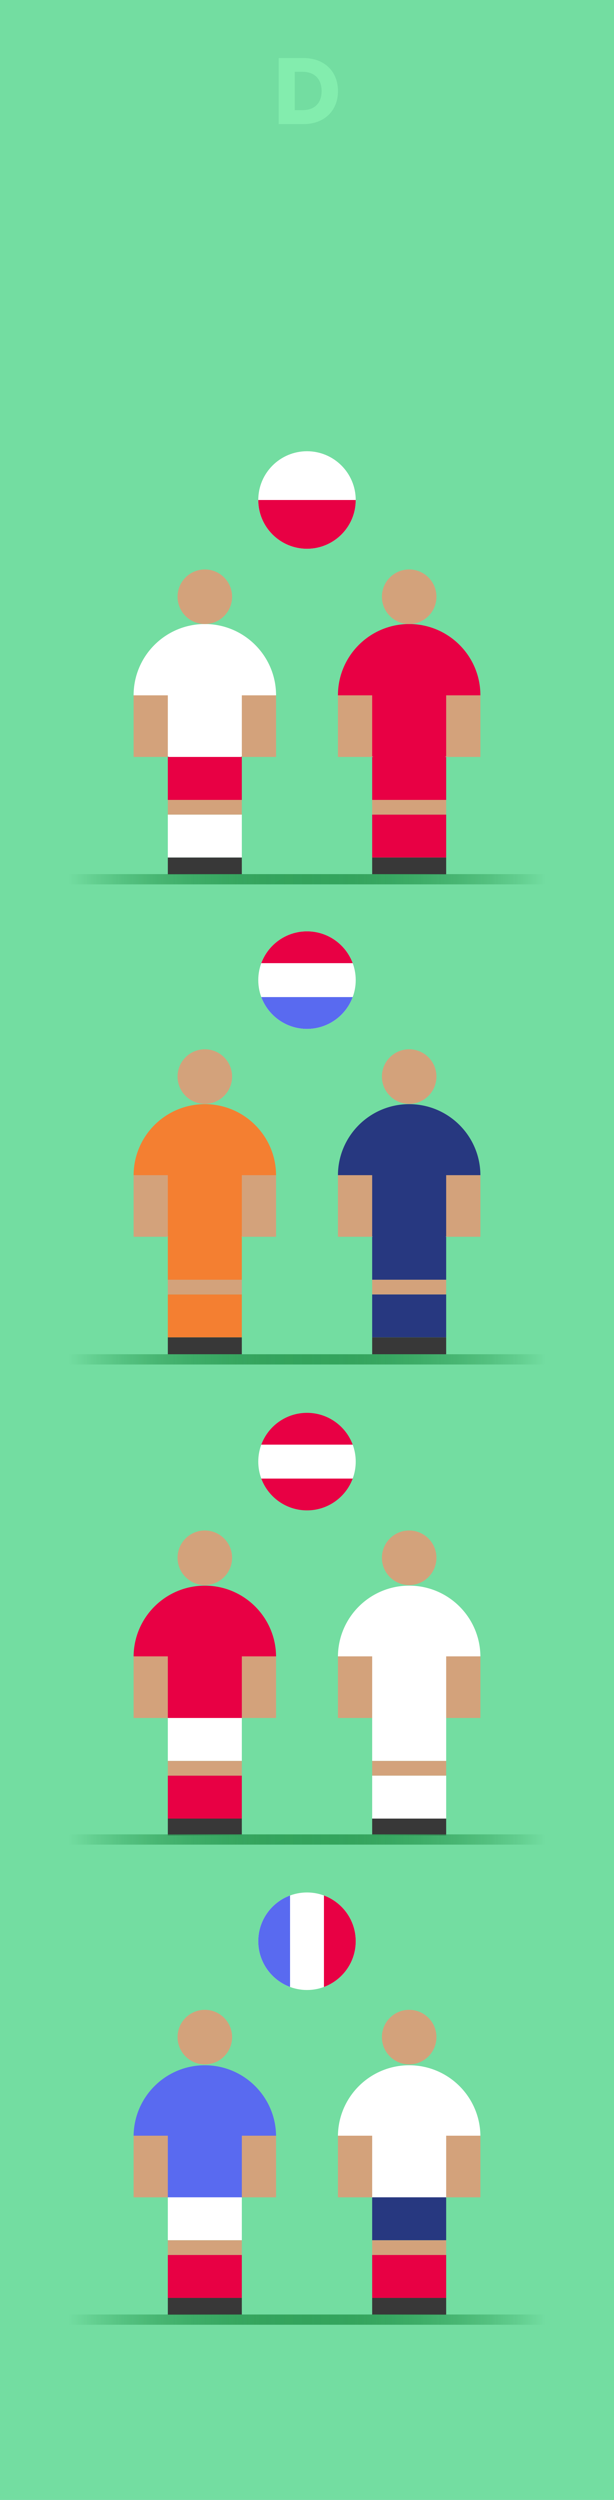
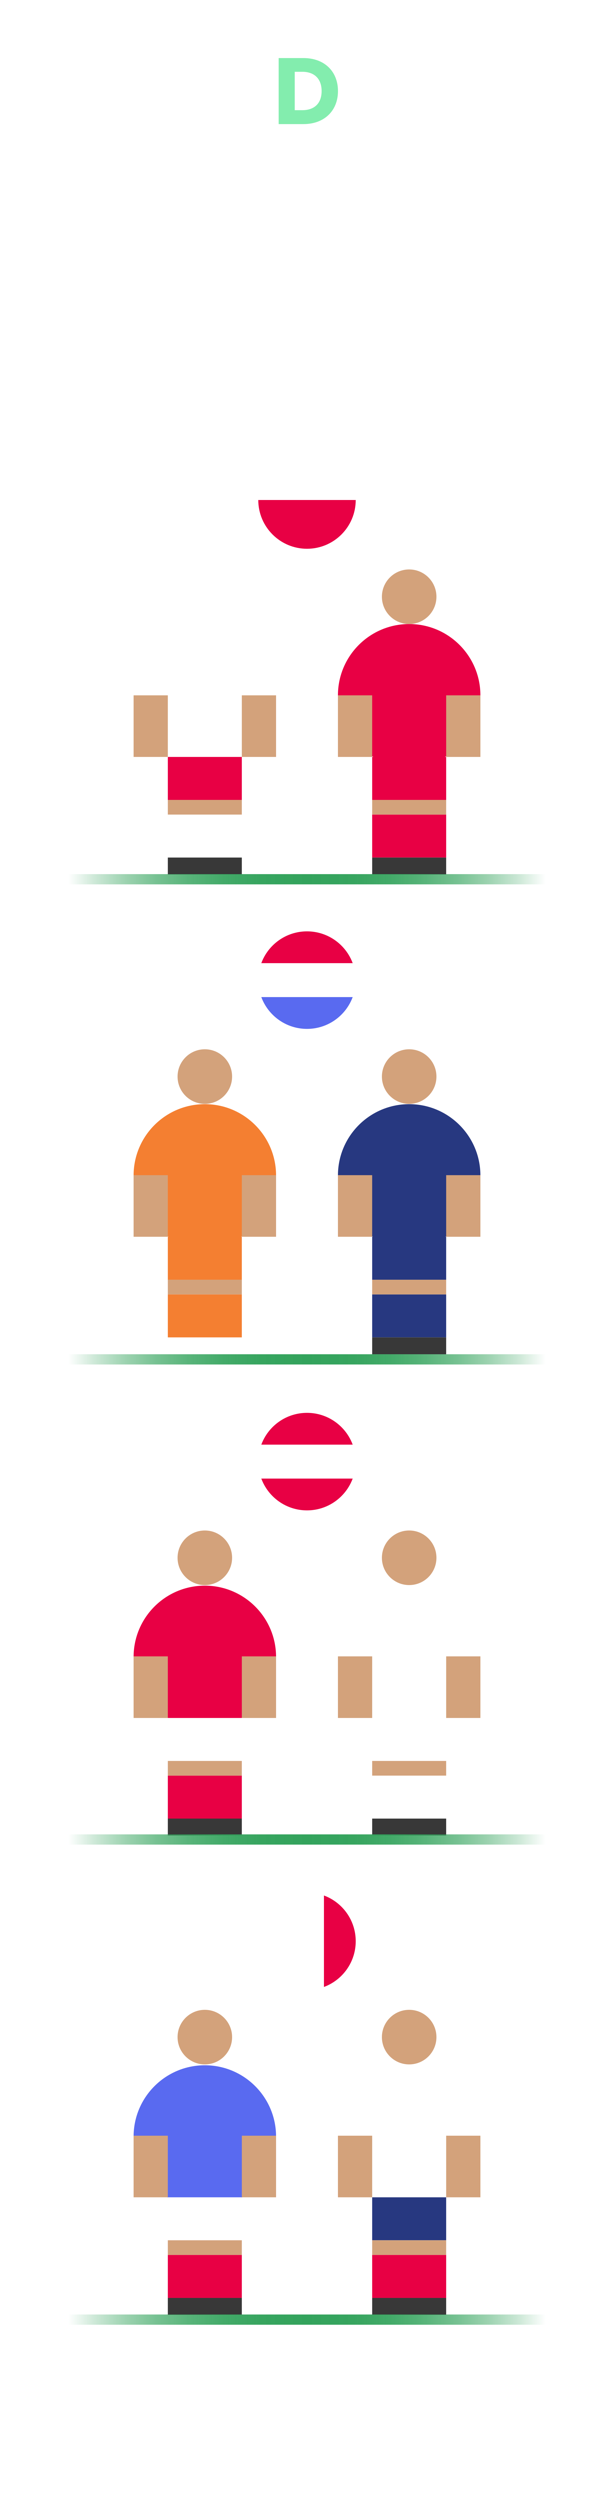
<svg xmlns="http://www.w3.org/2000/svg" xmlns:xlink="http://www.w3.org/1999/xlink" id="Layer_2" data-name="Layer 2" viewBox="0 0 240 976.301">
  <defs>
    <style>
      .cls-1 {
        fill: #d3a27b;
      }

      .cls-2 {
        fill: #596af0;
      }

      .cls-3 {
        stroke: url(#linear-gradient-2);
      }

      .cls-3, .cls-4, .cls-5, .cls-6 {
        fill: none;
        stroke-miterlimit: 10;
        stroke-width: 4px;
      }

      .cls-4 {
        stroke: url(#linear-gradient-4);
      }

      .cls-5 {
        stroke: url(#linear-gradient-3);
      }

      .cls-7 {
        fill: #fff;
      }

      .cls-8, .cls-9 {
        fill: #e80044;
      }

      .cls-10 {
        fill: #f47f31;
      }

      .cls-9 {
        fill-rule: evenodd;
      }

      .cls-11 {
        fill: #383838;
      }

      .cls-6 {
        stroke: url(#linear-gradient);
      }

      .cls-12 {
        fill: #273880;
      }

      .cls-13 {
        fill: #73dda1;
      }

      .cls-14 {
        fill: #83edae;
      }
    </style>
    <linearGradient id="linear-gradient" x1="26.718" y1="343.371" x2="213.282" y2="343.371" gradientUnits="userSpaceOnUse">
      <stop offset="0" stop-color="#33a35c" stop-opacity="0" />
      <stop offset=".057" stop-color="#33a35c" stop-opacity=".253" />
      <stop offset=".119" stop-color="#33a35c" stop-opacity=".48" />
      <stop offset=".184" stop-color="#33a35c" stop-opacity=".669" />
      <stop offset=".252" stop-color="#33a35c" stop-opacity=".815" />
      <stop offset=".324" stop-color="#33a35c" stop-opacity=".919" />
      <stop offset=".402" stop-color="#33a35c" stop-opacity=".98" />
      <stop offset=".5" stop-color="#33a35c" />
      <stop offset=".598" stop-color="#33a35c" stop-opacity=".98" />
      <stop offset=".676" stop-color="#33a35c" stop-opacity=".919" />
      <stop offset=".748" stop-color="#33a35c" stop-opacity=".815" />
      <stop offset=".816" stop-color="#33a35c" stop-opacity=".669" />
      <stop offset=".881" stop-color="#33a35c" stop-opacity=".48" />
      <stop offset=".943" stop-color="#33a35c" stop-opacity=".253" />
      <stop offset="1" stop-color="#33a35c" stop-opacity="0" />
    </linearGradient>
    <linearGradient id="linear-gradient-2" y1="530.873" y2="530.873" xlink:href="#linear-gradient" />
    <linearGradient id="linear-gradient-3" y1="718.375" y2="718.375" xlink:href="#linear-gradient" />
    <linearGradient id="linear-gradient-4" y1="905.876" y2="905.876" xlink:href="#linear-gradient" />
  </defs>
  <g id="Layer_1-2" data-name="Layer 1">
    <g>
-       <rect class="cls-13" width="240" height="976.301" />
      <g>
        <g>
          <g>
            <g>
              <g>
                <circle class="cls-8" cx="159.936" cy="271.547" r="27.843" />
                <circle class="cls-7" cx="80.064" cy="271.547" r="27.843" />
              </g>
              <g>
                <rect class="cls-8" x="65.602" y="295.605" width="28.923" height="16.779" />
                <rect class="cls-8" x="145.474" y="295.605" width="28.923" height="16.779" />
                <rect class="cls-7" x="65.602" y="318.119" width="28.923" height="16.779" />
                <rect class="cls-8" x="145.474" y="318.119" width="28.923" height="16.779" />
              </g>
            </g>
            <g>
              <rect class="cls-11" x="65.602" y="334.898" width="28.923" height="6.602" />
              <rect class="cls-11" x="145.474" y="334.898" width="28.923" height="6.602" />
-               <circle class="cls-1" cx="80.064" cy="233.045" r="10.659" />
              <circle class="cls-1" cx="159.936" cy="233.045" r="10.659" />
              <rect class="cls-1" x="65.602" y="312.384" width="28.923" height="5.734" />
              <rect class="cls-1" x="145.474" y="312.384" width="28.923" height="5.734" />
              <rect class="cls-1" x="52.221" y="271.547" width="13.381" height="24.059" />
              <rect class="cls-1" x="94.526" y="271.547" width="13.381" height="24.059" />
              <rect class="cls-1" x="132.093" y="271.547" width="13.381" height="24.059" />
              <rect class="cls-1" x="174.398" y="271.547" width="13.381" height="24.059" />
            </g>
            <g>
              <path class="cls-7" d="M139.045,195.264c0,10.519-8.527,19.046-19.046,19.046s-19.045-8.527-19.045-19.046,8.527-19.045,19.045-19.045,19.046,8.527,19.046,19.045Z" />
              <path class="cls-8" d="M139.045,195.264c0,10.519-8.527,19.046-19.046,19.046s-19.045-8.527-19.045-19.046h38.091Z" />
            </g>
          </g>
          <line class="cls-6" x1="26.718" y1="343.371" x2="213.282" y2="343.371" />
        </g>
        <g>
          <g>
            <g>
              <g>
                <circle class="cls-12" cx="159.936" cy="459.048" r="27.843" />
                <circle class="cls-10" cx="80.064" cy="459.048" r="27.843" />
              </g>
              <g>
                <rect class="cls-10" x="65.602" y="482.993" width="28.923" height="16.779" />
                <rect class="cls-12" x="145.474" y="482.993" width="28.923" height="16.779" />
                <rect class="cls-10" x="65.602" y="505.507" width="28.923" height="16.779" />
                <rect class="cls-12" x="145.474" y="505.507" width="28.923" height="16.779" />
              </g>
            </g>
            <g>
-               <rect class="cls-11" x="65.602" y="522.286" width="28.923" height="6.602" />
              <rect class="cls-11" x="145.474" y="522.286" width="28.923" height="6.602" />
              <circle class="cls-1" cx="80.064" cy="420.433" r="10.659" />
              <circle class="cls-1" cx="159.936" cy="420.433" r="10.659" />
              <rect class="cls-1" x="65.602" y="499.772" width="28.923" height="5.734" />
              <rect class="cls-1" x="145.474" y="499.772" width="28.923" height="5.734" />
              <rect class="cls-1" x="52.221" y="458.935" width="13.381" height="24.059" />
              <rect class="cls-1" x="94.526" y="458.935" width="13.381" height="24.059" />
              <rect class="cls-1" x="132.093" y="458.935" width="13.381" height="24.059" />
              <rect class="cls-1" x="174.398" y="458.935" width="13.381" height="24.059" />
            </g>
            <g>
              <path class="cls-7" d="M139.045,382.766c0,10.519-8.527,19.046-19.046,19.046s-19.045-8.527-19.045-19.046,8.527-19.045,19.045-19.045,19.046,8.527,19.046,19.045Z" />
              <path class="cls-8" d="M120,363.72c-8.189,0-15.17,5.168-17.861,12.421h35.722c-2.691-7.253-9.672-12.421-17.861-12.421Z" />
              <path class="cls-2" d="M120,401.811c8.189,0,15.17-5.169,17.861-12.421h-35.722c2.691,7.252,9.672,12.421,17.861,12.421Z" />
            </g>
          </g>
          <line class="cls-3" x1="26.718" y1="530.873" x2="213.282" y2="530.873" />
        </g>
        <g>
          <g>
            <g>
              <g>
                <circle class="cls-7" cx="159.936" cy="647.083" r="27.843" />
                <circle class="cls-8" cx="80.064" cy="647.083" r="27.843" />
              </g>
              <g>
                <rect class="cls-7" x="65.602" y="670.917" width="28.923" height="16.779" />
                <rect class="cls-7" x="145.474" y="670.917" width="28.923" height="16.779" />
                <rect class="cls-8" x="65.602" y="693.43" width="28.923" height="16.779" />
                <rect class="cls-7" x="145.474" y="693.43" width="28.923" height="16.779" />
              </g>
            </g>
            <g>
              <rect class="cls-11" x="65.602" y="710.209" width="28.923" height="6.602" />
              <rect class="cls-11" x="145.474" y="710.209" width="28.923" height="6.602" />
              <circle class="cls-1" cx="80.064" cy="608.357" r="10.659" />
              <circle class="cls-1" cx="159.936" cy="608.357" r="10.659" />
              <rect class="cls-1" x="65.602" y="687.696" width="28.923" height="5.734" />
              <rect class="cls-1" x="145.474" y="687.696" width="28.923" height="5.734" />
              <rect class="cls-1" x="52.221" y="646.858" width="13.381" height="24.059" />
              <rect class="cls-1" x="94.526" y="646.858" width="13.381" height="24.059" />
              <rect class="cls-1" x="132.093" y="646.858" width="13.381" height="24.059" />
              <rect class="cls-1" x="174.398" y="646.858" width="13.381" height="24.059" />
            </g>
            <g>
              <path class="cls-7" d="M137.861,577.425c.766-2.063,1.185-4.295,1.185-6.624s-.419-4.561-1.185-6.625l-17.861-1.656-17.861,1.656c-.766,2.063-1.185,4.295-1.185,6.625s.419,4.561,1.185,6.624l17.861,1.656,17.861-1.656Z" />
-               <path class="cls-9" d="M137.861,577.425c-2.691,7.252-9.672,12.421-17.861,12.421s-15.17-5.169-17.861-12.421h35.722ZM102.139,564.176c2.691-7.253,9.672-12.421,17.861-12.421s15.17,5.168,17.861,12.421h-35.722Z" />
+               <path class="cls-9" d="M137.861,577.425c-2.691,7.252-9.672,12.421-17.861,12.421s-15.17-5.169-17.861-12.421h35.722M102.139,564.176c2.691-7.253,9.672-12.421,17.861-12.421s15.17,5.168,17.861,12.421h-35.722Z" />
            </g>
          </g>
          <line class="cls-5" x1="26.718" y1="718.375" x2="213.282" y2="718.375" />
        </g>
        <g>
          <g>
            <g>
              <g>
                <circle class="cls-7" cx="159.936" cy="834.387" r="27.843" />
                <circle class="cls-2" cx="80.064" cy="834.387" r="27.843" />
              </g>
              <g>
                <rect class="cls-7" x="65.602" y="858.11" width="28.923" height="16.779" />
                <rect class="cls-12" x="145.474" y="858.11" width="28.923" height="16.779" />
                <rect class="cls-8" x="65.602" y="880.623" width="28.923" height="16.779" />
                <rect class="cls-8" x="145.474" y="880.623" width="28.923" height="16.779" />
              </g>
            </g>
            <g>
              <rect class="cls-11" x="65.602" y="897.402" width="28.923" height="6.602" />
              <rect class="cls-11" x="145.474" y="897.402" width="28.923" height="6.602" />
              <circle class="cls-1" cx="80.064" cy="795.55" r="10.659" />
              <circle class="cls-1" cx="159.936" cy="795.55" r="10.659" />
              <rect class="cls-1" x="65.602" y="874.889" width="28.923" height="5.734" />
              <rect class="cls-1" x="145.474" y="874.889" width="28.923" height="5.734" />
              <rect class="cls-1" x="52.221" y="834.051" width="13.381" height="24.059" />
              <rect class="cls-1" x="94.526" y="834.051" width="13.381" height="24.059" />
              <rect class="cls-1" x="132.093" y="834.051" width="13.381" height="24.059" />
              <rect class="cls-1" x="174.398" y="834.051" width="13.381" height="24.059" />
            </g>
            <g>
              <path class="cls-7" d="M139.046,758.105c0,10.519-8.527,19.046-19.045,19.046s-19.046-8.527-19.046-19.046,8.527-19.045,19.046-19.045,19.045,8.527,19.045,19.045Z" />
              <path class="cls-8" d="M139.046,758.103c0-8.189-5.168-15.17-12.421-17.861v35.722c7.253-2.691,12.421-9.672,12.421-17.861Z" />
-               <path class="cls-2" d="M100.954,758.103c0,8.189,5.169,15.17,12.421,17.861v-35.722c-7.253,2.691-12.421,9.672-12.421,17.861Z" />
            </g>
          </g>
          <line class="cls-4" x1="26.718" y1="905.876" x2="213.282" y2="905.876" />
        </g>
      </g>
      <path class="cls-14" d="M132.107,35.569c0,7.643-5.291,12.897-13.521,12.897h-9.663v-25.794h9.663c8.23,0,13.521,5.218,13.521,12.897ZM118.181,43.028c4.74,0,7.533-2.719,7.533-7.459s-2.793-7.532-7.533-7.532h-2.976v14.991h2.976Z" />
    </g>
  </g>
</svg>